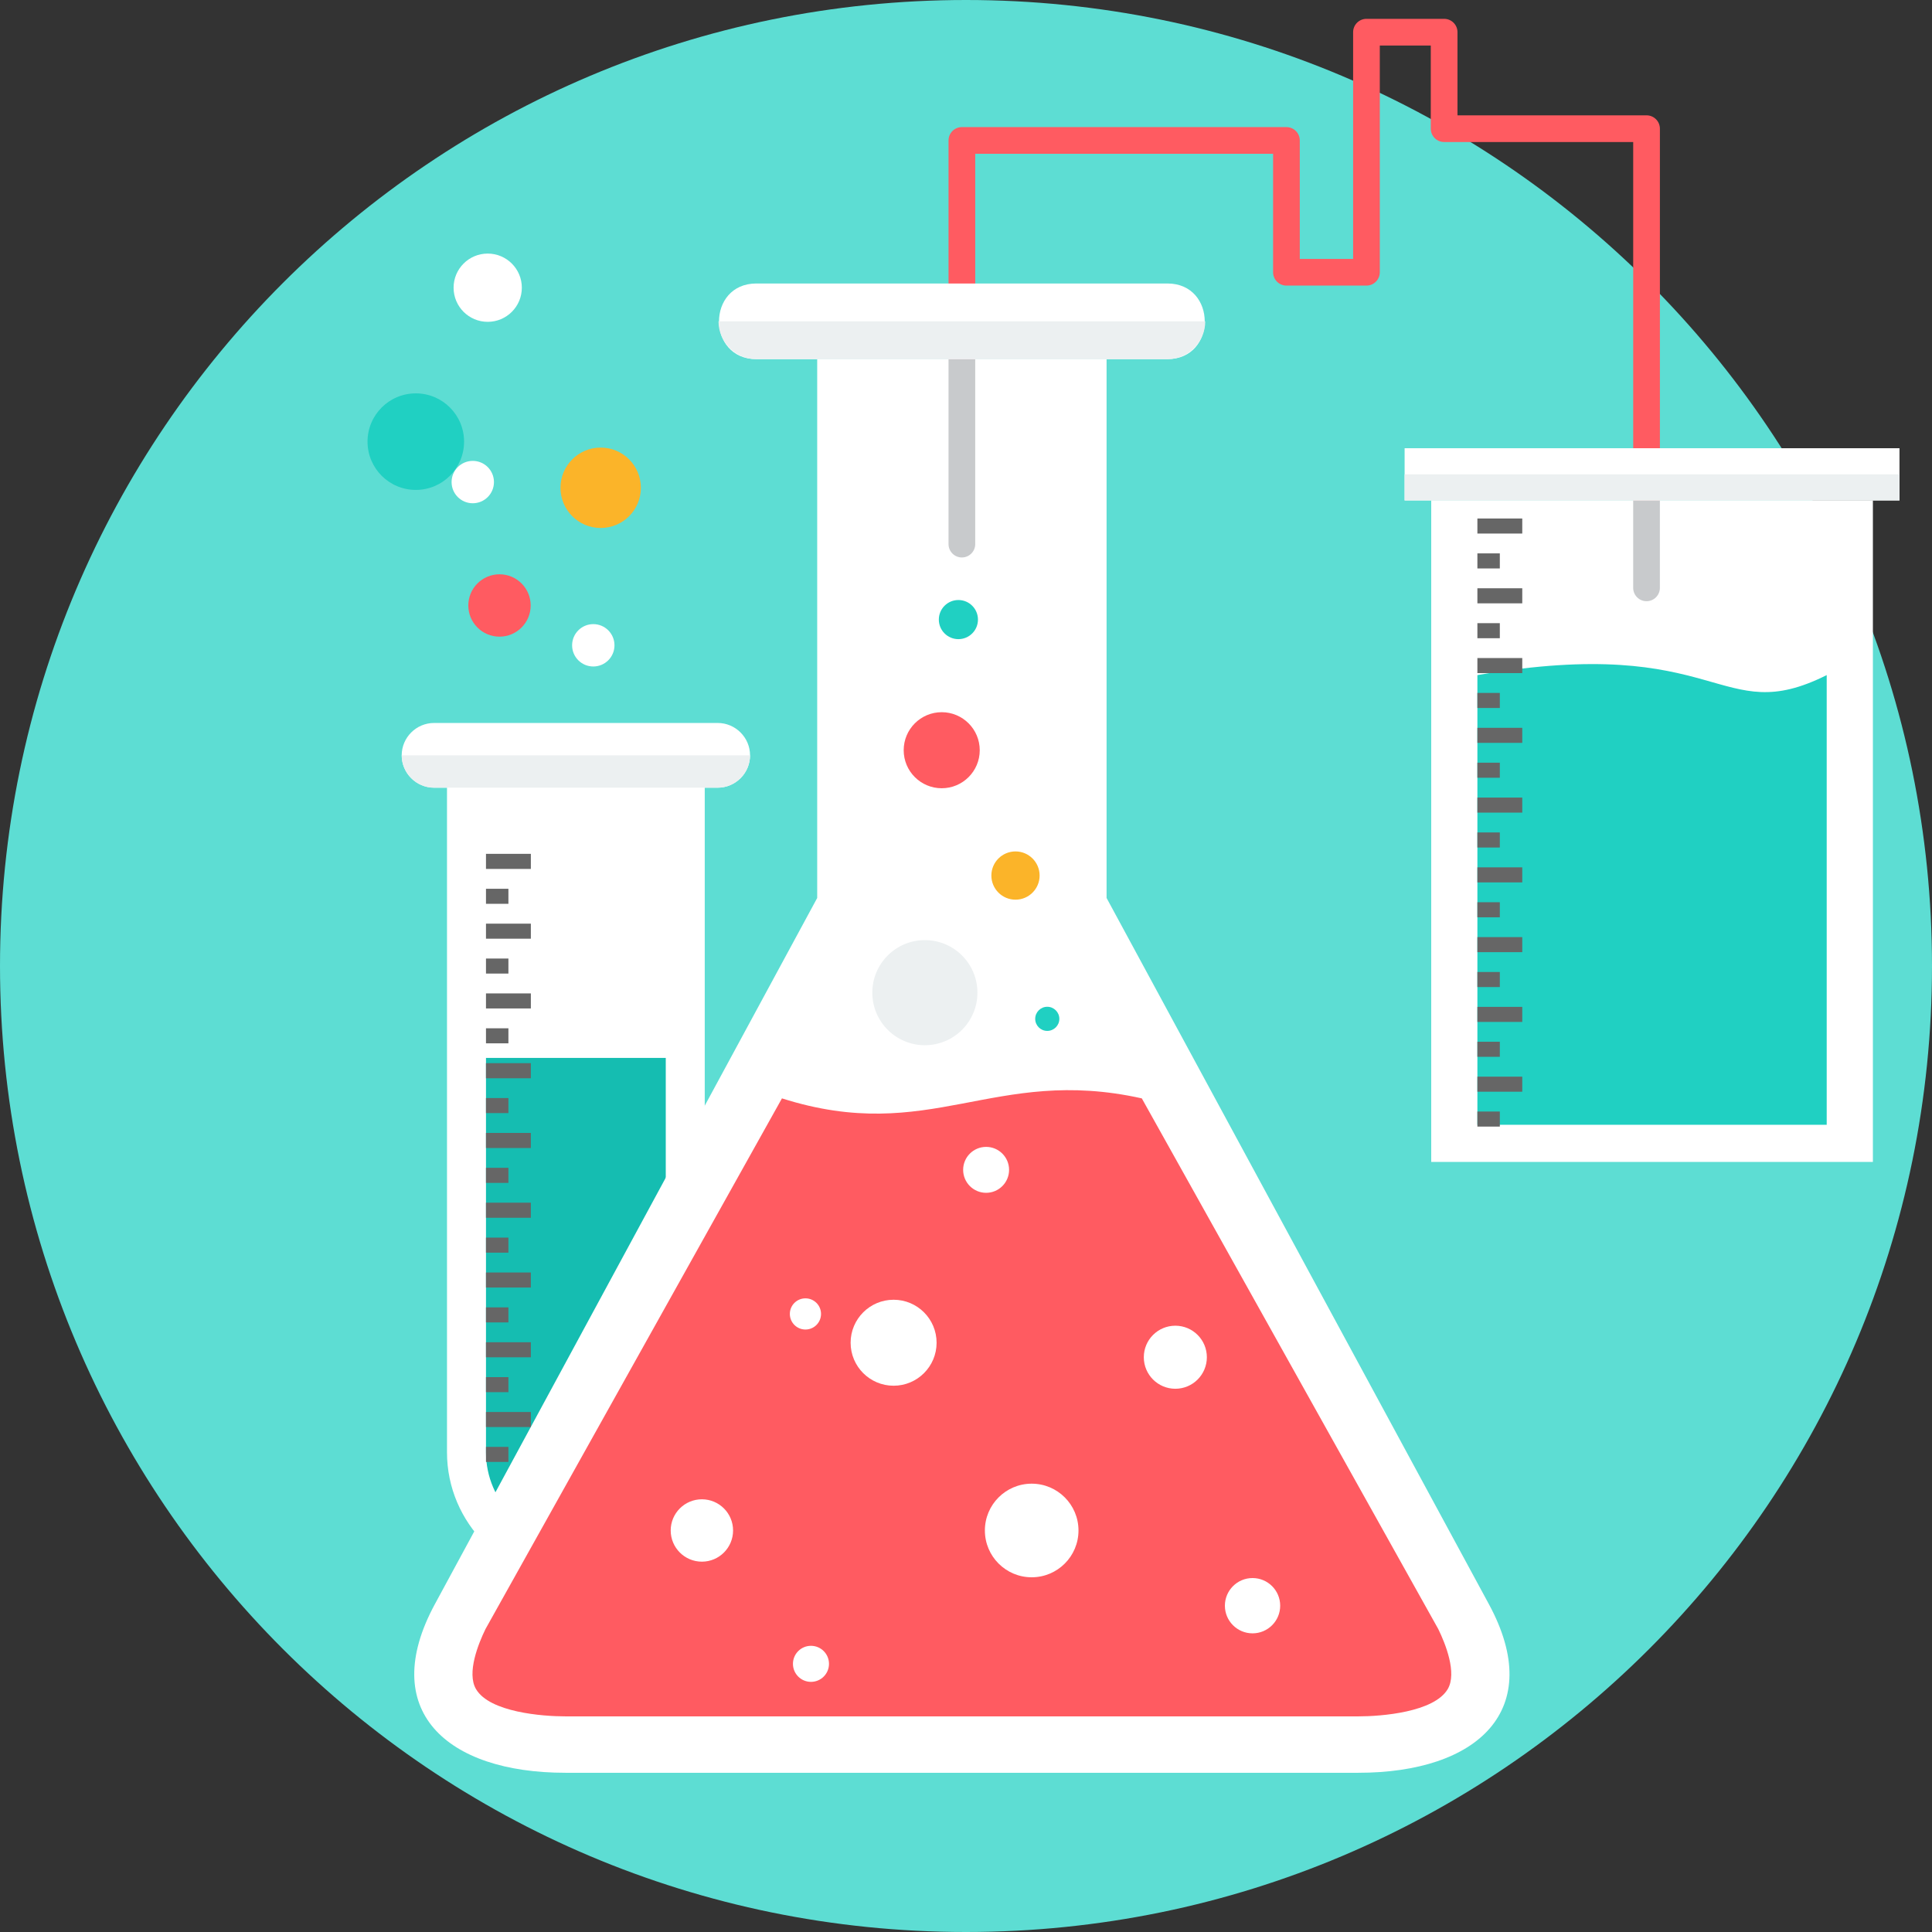
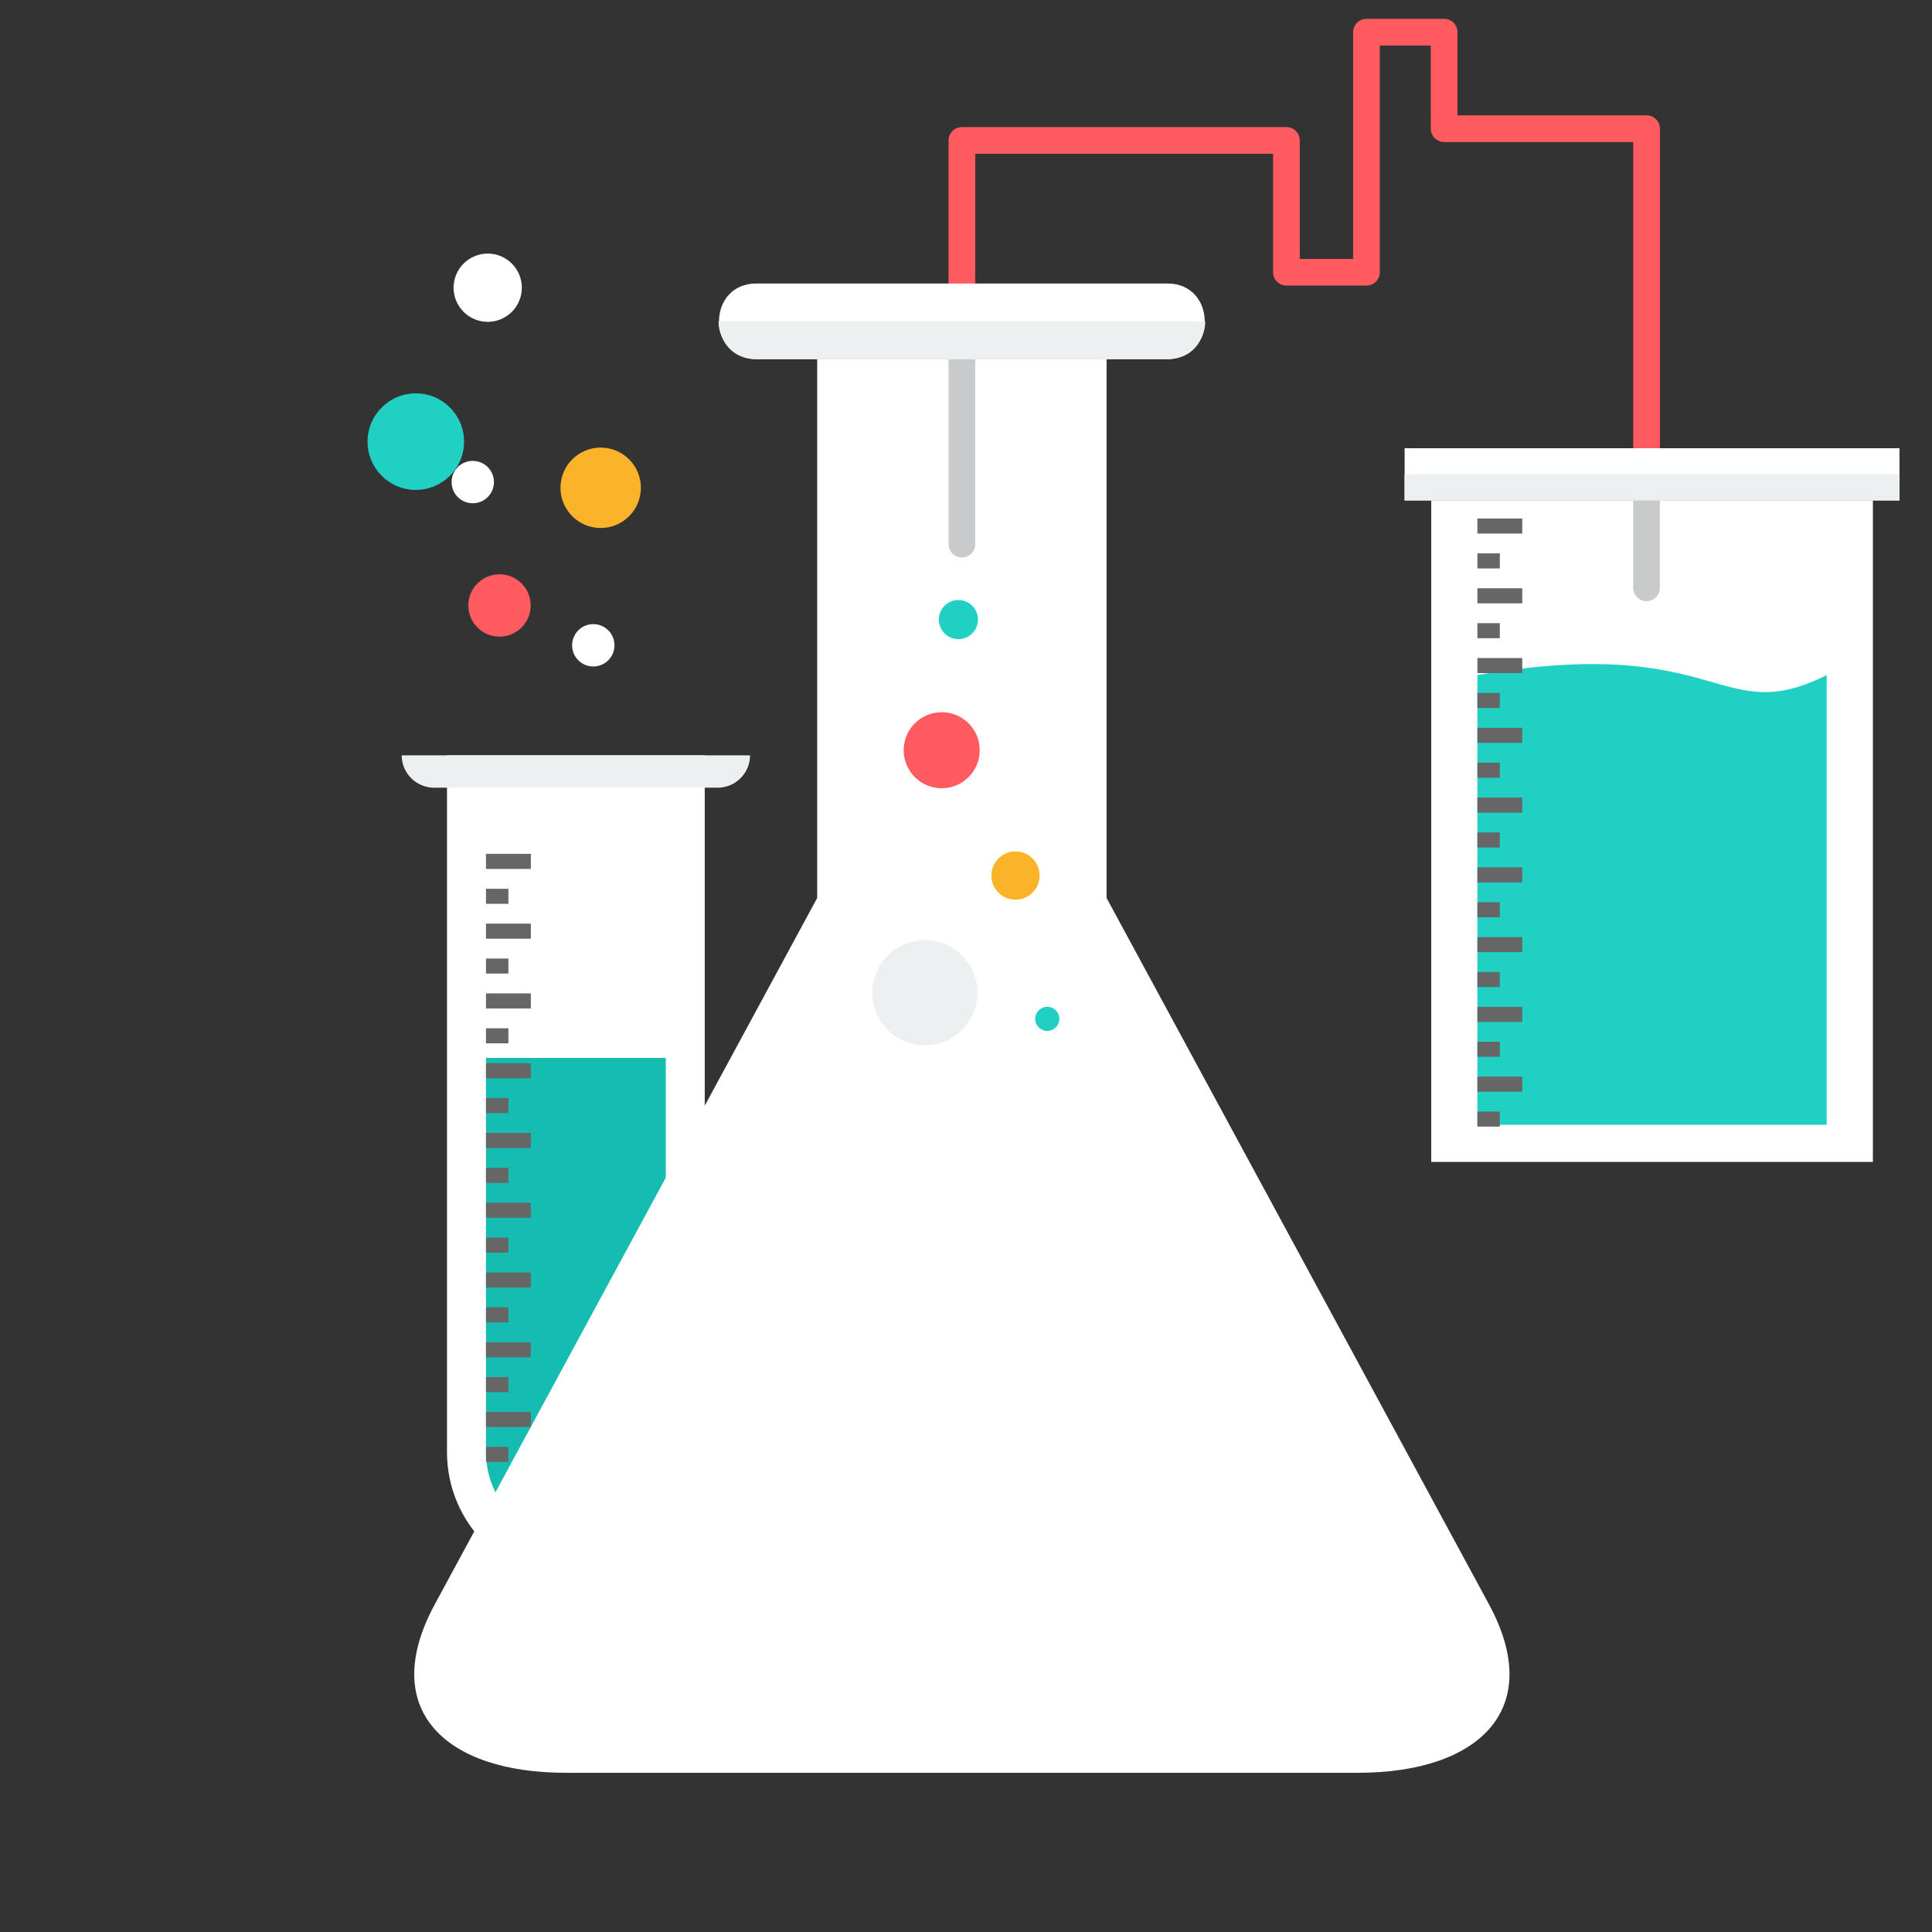
<svg xmlns="http://www.w3.org/2000/svg" version="1.1" width="150" height="150">
  <rect width="100%" height="100%" fill="#333333" stroke="none" />
  <svg version="1.1" id="Layer_1" x="0" y="0" viewBox="0 0 512 512" style="enable-background:new 0 0 512 512;" xml:space="preserve" width="150" height="150">
-     <path style="fill:#5DDDD3;" d="M255.999,0c141.386,0,256,114.614,256,256s-114.614,256-256,256C114.615,512,0.001,397.386,0.001,256  C0.001,114.612,114.615,0,255.999,0z" />
    <path style="fill:#FFFFFF;" d="M118.461,200.171h68.304v184.711c0,18.781-15.368,34.153-34.153,34.153s-34.153-15.368-34.153-34.153  V200.171H118.461z" />
    <path style="fill:#15BDB1;" d="M128.79,280.364v104.518c0,13.081,10.74,23.823,23.821,23.823c13.084,0,23.823-10.74,23.823-23.823  V280.364H128.79z" />
-     <path style="fill:#FFFFFF;" d="M115.032,191.594h75.163c4.718,0,8.577,3.858,8.577,8.577v0.002c0,4.718-3.858,8.575-8.577,8.575  h-75.163c-4.718,0-8.577-3.858-8.577-8.575v-0.002C106.455,195.453,110.314,191.594,115.032,191.594z" />
    <path style="fill:#ECF0F1;" d="M198.772,200.171v0.002c0,4.718-3.858,8.575-8.577,8.575h-75.163c-4.718,0-8.577-3.858-8.577-8.575  v-0.002H198.772z" />
    <g>
      <path style="fill:#FFFFFF;" d="M293.254,95.181v142.792l101.33,187.171c15.176,28.03-2.952,44.661-34.625,44.661H254.91H149.856   c-31.673,0-49.81-16.607-34.625-44.661l101.335-187.171V95.181H293.254z" />
      <path style="fill:#FFFFFF;" d="M496.336,132.621v175.303H379.289V132.621C364.149,132.621,504.476,132.621,496.336,132.621z" />
    </g>
    <path style="fill:#FF5B61;" d="M432.814,132.621V37.637h-50.105c-1.951,0-3.537-1.585-3.537-3.537V12.063h-13.511v60.086  c0,1.951-1.583,3.537-3.534,3.537h-21.208c-1.951,0-3.537-1.585-3.537-3.537V40.754h-78.936v54.427h-7.073V37.22  c0-1.951,1.585-3.537,3.537-3.537h86.009c1.953,0,3.537,1.585,3.537,3.537v31.395h14.135V8.528c0-1.951,1.583-3.537,3.537-3.537  h20.584c1.951,0,3.537,1.585,3.537,3.537v22.037h50.105c1.951,0,3.537,1.583,3.537,3.537v98.521h-7.073L432.814,132.621z" />
    <g>
      <path style="fill:#C8CACC;" d="M439.885,155.79c0,1.951-1.585,3.537-3.537,3.537s-3.537-1.585-3.537-3.537v-23.166h7.073V155.79z" />
      <path style="fill:#C8CACC;" d="M258.444,95.181v49.016c0,1.951-1.585,3.537-3.537,3.537c-1.951,0-3.537-1.585-3.537-3.537V95.181   H258.444z" />
    </g>
-     <path style="fill:#FF5B61;" d="M207.226,291.081L128.66,431.715c-1.887,3.861-5.031,11.659-2.509,15.921  c3.631,6.136,17.603,7.221,23.704,7.221H359.96c6.103,0,20.066-1.087,23.702-7.227c2.52-4.262-0.615-12.054-2.507-15.915  l-78.565-140.634c-39.273-8.731-56.089,12.475-95.362,0H207.226z" />
    <path style="fill:#FFFFFF;" d="M379.289,118.79h-7.051v13.831h131.146V118.79h-7.051H379.287H379.289z" />
    <path style="fill:#20D0C2;" d="M391.524,178.908c64.908-11.172,63.843,14.365,92.573,0v119.174h-92.573V178.908z" />
    <g>
      <path style="fill:#666666;" d="M391.524,137.408h11.891v3.989h-11.891V137.408z M391.524,294.567L391.524,294.567h5.946v3.991   h-5.946V294.567z M391.524,285.324L391.524,285.324h11.891v3.991h-11.891V285.324z M391.524,276.077L391.524,276.077h5.946v3.991   h-5.946V276.077z M391.524,266.832L391.524,266.832h11.891v3.991h-11.891V266.832z M391.524,257.587L391.524,257.587h5.946v3.991   h-5.946V257.587z M391.524,248.345L391.524,248.345h11.891v3.989h-11.891V248.345z M391.524,239.1L391.524,239.1h5.946v3.991   h-5.946V239.1z M391.524,229.855L391.524,229.855h11.891v3.991h-11.891V229.855z M391.524,220.608L391.524,220.608h5.946v3.993   h-5.946V220.608z M391.524,211.365L391.524,211.365h11.891v3.991h-11.891V211.365z M391.524,202.12L391.524,202.12h5.946v3.991   h-5.946V202.12z M391.524,192.878L391.524,192.878h11.891v3.989h-11.891V192.878z M391.524,183.633L391.524,183.633h5.946v3.991   h-5.946V183.633z M391.524,174.388L391.524,174.388h11.891v3.991h-11.891V174.388z M391.524,165.143L391.524,165.143h5.946v3.991   h-5.946V165.143z M391.524,155.898L391.524,155.898h11.891v3.991h-11.891V155.898z M391.524,146.653L391.524,146.653h5.946v3.991   h-5.946V146.653z" />
      <path style="fill:#666666;" d="M128.79,226.283h11.893v3.991H128.79V226.283z M128.79,383.442L128.79,383.442h5.946v3.991h-5.946   V383.442z M128.79,374.197L128.79,374.197h11.893v3.991H128.79V374.197z M128.79,364.952L128.79,364.952h5.946v3.991h-5.946   V364.952z M128.79,355.707L128.79,355.707h11.893v3.991H128.79V355.707z M128.79,346.465L128.79,346.465h5.946v3.991h-5.946   V346.465z M128.79,337.222L128.79,337.222h11.893v3.991H128.79V337.222z M128.79,327.975L128.79,327.975h5.946v3.991h-5.946   V327.975z M128.79,318.73L128.79,318.73h11.893v3.991H128.79V318.73z M128.79,309.485L128.79,309.485h5.946v3.991h-5.946V309.485z    M128.79,300.242L128.79,300.242h11.893v3.989H128.79V300.242z M128.79,290.997L128.79,290.997h5.946v3.989h-5.946V290.997z    M128.79,281.753L128.79,281.753h11.893v3.991H128.79V281.753z M128.79,272.508L128.79,272.508h5.946v3.991h-5.946V272.508z    M128.79,263.263L128.79,263.263h11.893v3.991H128.79V263.263z M128.79,254.018L128.79,254.018h5.946v3.991h-5.946V254.018z    M128.79,244.773L128.79,244.773h11.893v3.991H128.79V244.773z M128.79,235.53L128.79,235.53h5.946v3.991h-5.946V235.53z" />
    </g>
    <path style="fill:#20D0C2;" d="M110.195,104.247c7.064,0,12.79,5.726,12.79,12.793c0,7.064-5.726,12.793-12.79,12.793  c-7.067,0-12.795-5.728-12.795-12.793C97.4,109.973,103.128,104.247,110.195,104.247z" />
    <path style="fill:#FF5B61;" d="M132.373,152.194c4.564,0,8.264,3.7,8.264,8.264s-3.7,8.264-8.264,8.264s-8.266-3.7-8.266-8.264  S127.809,152.194,132.373,152.194z" />
    <g>
      <path style="fill:#FFFFFF;" d="M129.247,67.201c4.996,0,9.044,4.048,9.044,9.044s-4.048,9.044-9.044,9.044   c-4.994,0-9.042-4.048-9.042-9.044S124.253,67.201,129.247,67.201z" />
      <path style="fill:#FFFFFF;" d="M157.229,165.399c3.102,0,5.614,2.514,5.614,5.616c0,3.1-2.511,5.611-5.614,5.611   c-3.1,0-5.614-2.511-5.614-5.611C151.615,167.912,154.129,165.399,157.229,165.399z" />
    </g>
    <path style="fill:#FBB429;" d="M159.186,118.614c5.885,0,10.654,4.769,10.654,10.654c0,5.883-4.769,10.652-10.654,10.652  c-5.883,0-10.652-4.769-10.652-10.652C148.535,123.383,153.304,118.614,159.186,118.614z" />
    <g>
      <path style="fill:#FFFFFF;" d="M236.815,344.447c6.29,0,11.392,5.1,11.392,11.392c0,6.29-5.102,11.392-11.392,11.392   c-6.293,0-11.392-5.102-11.392-11.392C225.422,349.547,230.522,344.447,236.815,344.447z" />
      <path style="fill:#FFFFFF;" d="M186.008,397.328c4.564,0,8.264,3.7,8.264,8.264c0,4.566-3.7,8.266-8.264,8.266   c-4.566,0-8.266-3.7-8.266-8.266C177.742,401.028,181.442,397.328,186.008,397.328z" />
      <path style="fill:#FFFFFF;" d="M311.475,351.326c4.617,0,8.356,3.742,8.356,8.354c0,4.615-3.739,8.356-8.356,8.356   c-4.615,0-8.354-3.742-8.354-8.356S306.862,351.326,311.475,351.326z" />
      <path style="fill:#FFFFFF;" d="M261.332,303.936c3.36,0,6.085,2.725,6.085,6.088c0,3.36-2.727,6.085-6.085,6.085   c-3.362,0-6.088-2.727-6.088-6.085C255.245,306.661,257.97,303.936,261.332,303.936z" />
      <path style="fill:#FFFFFF;" d="M331.936,418.199c4.048,0,7.327,3.281,7.327,7.327s-3.279,7.327-7.327,7.327   c-4.046,0-7.327-3.281-7.327-7.327S327.89,418.199,331.936,418.199z" />
-       <path style="fill:#FFFFFF;" d="M214.916,436.158c2.637,0,4.776,2.139,4.776,4.776s-2.139,4.776-4.776,4.776   s-4.776-2.139-4.776-4.776S212.279,436.158,214.916,436.158z" />
      <path style="fill:#FFFFFF;" d="M273.406,393.19c6.85,0,12.404,5.554,12.404,12.404c0,6.85-5.554,12.402-12.404,12.402   c-6.85,0-12.402-5.554-12.402-12.402C261.004,398.744,266.558,393.19,273.406,393.19z" />
    </g>
    <path style="fill:#20D0C2;" d="M253.984,159.011c2.864,0,5.186,2.322,5.186,5.186c0,2.862-2.322,5.184-5.186,5.184  c-2.862,0-5.184-2.322-5.184-5.184C248.8,161.333,251.122,159.011,253.984,159.011z" />
    <path style="fill:#FF5B61;" d="M249.563,188.739c5.565,0,10.078,4.513,10.078,10.078c0,5.565-4.513,10.076-10.078,10.076  c-5.565,0-10.076-4.513-10.076-10.076C239.487,193.252,243.998,188.739,249.563,188.739z" />
    <path style="fill:#FFFFFF;" d="M216.563,75.128h-16.128c-13.189,0-13.189,20.053,0,20.053h16.128h76.689h16.126  c13.189,0,13.189-20.053,0-20.053h-16.126H216.563z" />
    <g>
      <path style="fill:#ECF0F1;" d="M216.563,95.181h-16.128c-5.494,0-10.021-4.504-10.021-10.019v-0.007h128.988v0.007   c0,5.492-4.527,10.019-10.023,10.019h-16.126H216.563z" />
      <path style="fill:#ECF0F1;" d="M379.289,132.621h-7.051v-6.917h131.146v6.917h-7.051H379.287H379.289z" />
    </g>
    <path style="fill:#FBB429;" d="M269.116,225.637c3.532,0,6.394,2.864,6.394,6.394c0,3.532-2.864,6.394-6.394,6.394  c-3.53,0-6.394-2.862-6.394-6.394C262.721,228.501,265.586,225.637,269.116,225.637z" />
    <path style="fill:#ECF0F1;" d="M245.1,249.139c7.69,0,13.928,6.235,13.928,13.928c0,7.69-6.238,13.926-13.928,13.926  s-13.928-6.235-13.928-13.926S237.408,249.139,245.1,249.139z" />
    <path style="fill:#20D0C2;" d="M277.536,266.806c1.766,0,3.199,1.431,3.199,3.197s-1.433,3.197-3.199,3.197  s-3.195-1.429-3.195-3.197C274.341,268.237,275.77,266.806,277.536,266.806z" />
    <g>
      <path style="fill:#FFFFFF;" d="M213.45,344.075c2.282,0,4.132,1.848,4.132,4.13s-1.85,4.134-4.132,4.134s-4.132-1.852-4.132-4.134   S211.168,344.075,213.45,344.075z" />
      <path style="fill:#FFFFFF;" d="M125.289,122.14c3.1,0,5.614,2.511,5.614,5.614c0,3.1-2.514,5.614-5.614,5.614   c-3.102,0-5.614-2.514-5.614-5.614C119.676,124.651,122.187,122.14,125.289,122.14z" />
    </g>
    <g>
</g>
    <g>
</g>
    <g>
</g>
    <g>
</g>
    <g>
</g>
    <g>
</g>
    <g>
</g>
    <g>
</g>
    <g>
</g>
    <g>
</g>
    <g>
</g>
    <g>
</g>
    <g>
</g>
    <g>
</g>
    <g>
</g>
  </svg>
</svg>